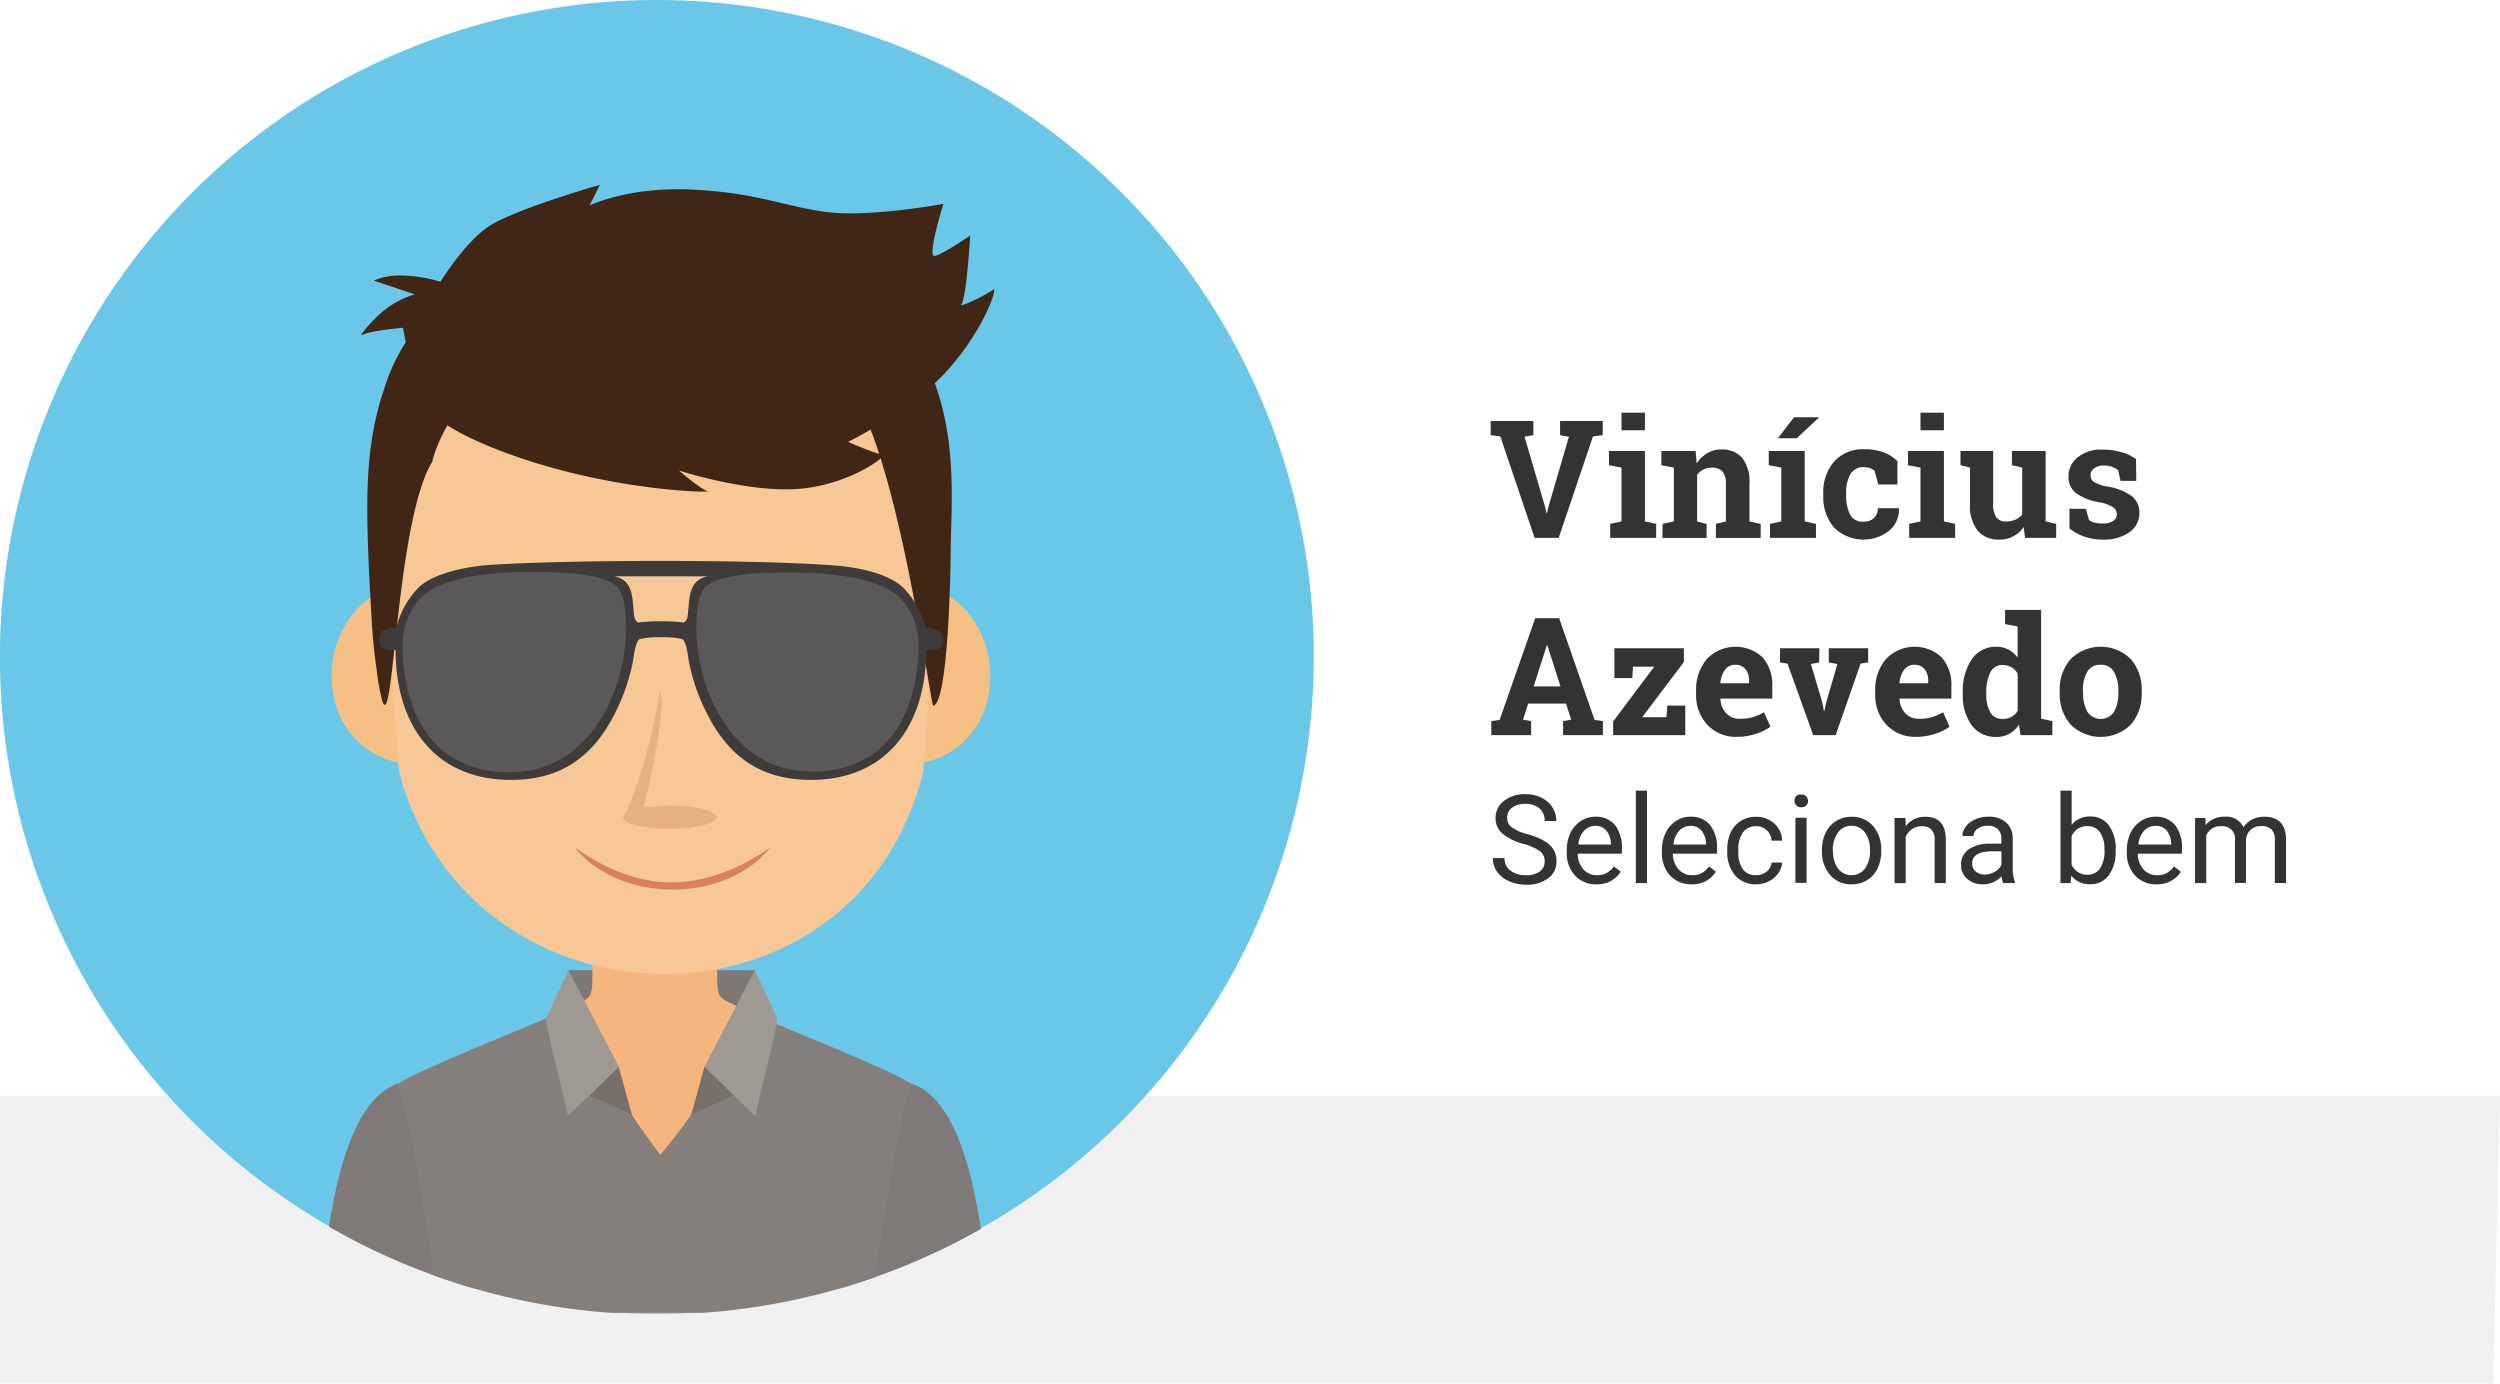
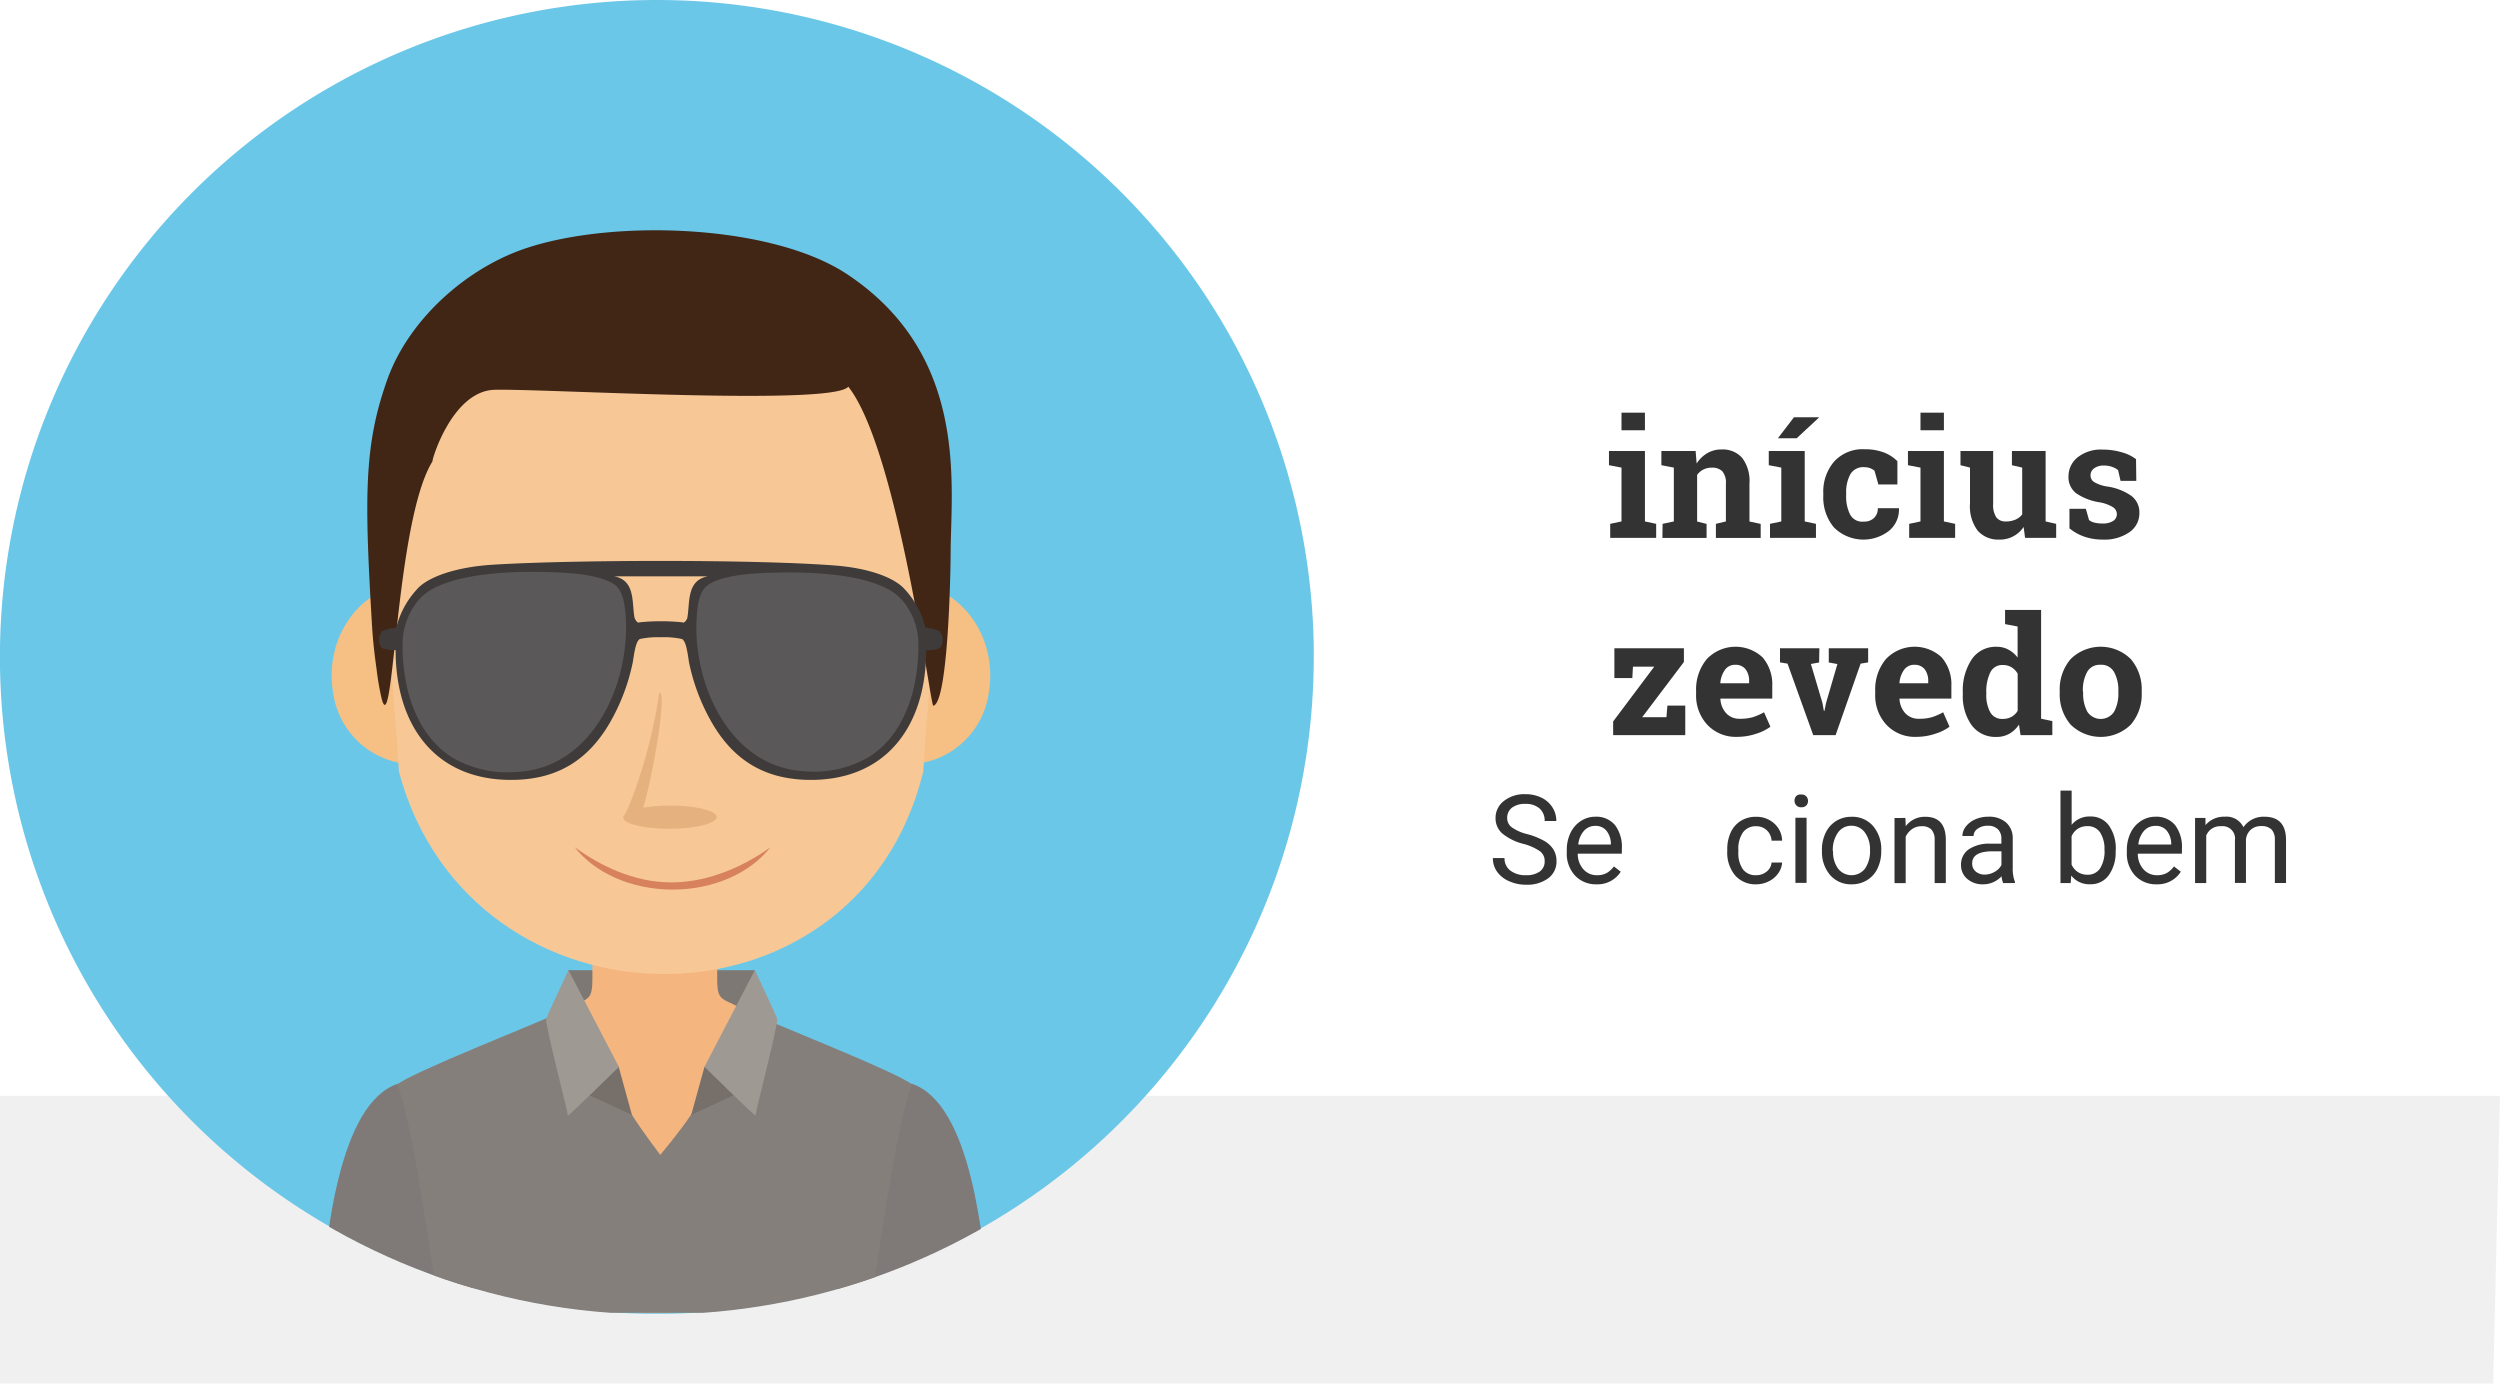
<svg xmlns="http://www.w3.org/2000/svg" viewBox="0 0 365 202">
  <defs>
    <style>.cls-1{fill:none;}.cls-2{fill:#f0f0f0;}.cls-3{clip-path:url(#clip-path);}.cls-4{fill:#6bc7e8;}.cls-5{clip-path:url(#clip-path-2);}.cls-6{fill:#7d7874;}.cls-7{fill:#7f7a78;}.cls-8{fill:#f4b57f;}.cls-9{fill:#847f7b;}.cls-10{fill:#f6bf83;}.cls-11{fill:#f7c896;}.cls-12{fill:#412616;}.cls-13{fill:#766f6a;}.cls-14{fill:#9e9992;}.cls-15{fill:#3e3b3a;}.cls-16{fill:#5b5859;}.cls-17{fill:#d7815d;}.cls-18{fill:#e5b17f;}.cls-19{fill:#333;}</style>
    <clipPath id="clip-path">
      <rect class="cls-1" width="191.81" height="191.81" />
    </clipPath>
    <clipPath id="clip-path-2">
      <path class="cls-1" d="M0,96a95.91,95.91,0,0,0,89.13,95.67h13.56a95.93,95.93,0,0,0,88.63-85.88V86.24A95.91,95.91,0,0,0,0,96" />
    </clipPath>
  </defs>
  <title>persona-name</title>
  <g id="Camada_2" data-name="Camada 2">
    <g id="Camada_1-2" data-name="Camada 1">
      <polygon class="cls-2" points="364 202 0 202 0 160 365 160 364 202" />
      <g class="cls-3">
        <path class="cls-4" d="M191.81,95.91A95.91,95.91,0,1,1,95.91,0a95.91,95.91,0,0,1,95.91,95.91" />
      </g>
      <g class="cls-5">
        <polygon class="cls-6" points="83.24 150.28 82.97 141.65 110.21 141.65 109.96 150 83.24 150.28" />
        <path class="cls-7" d="M78.4,168c-.87-.65-20.28-9.79-20.28-9.79-8.64,2.85-10.58,22.25-11.46,33.68H67.31Z" />
        <path class="cls-7" d="M112.8,168c.87-.65,20.28-9.79,20.28-9.79,8.64,2.85,10.58,22.25,11.46,33.68H123.89Z" />
        <path class="cls-8" d="M95.6,137H86.49v5.75c0,3.57-.59,2.83-3.93,4.69a28,28,0,0,1-4.2,3c4,13,7,29.8,14.89,41.55h4.7c7.91-11.76,10.84-28.52,14.89-41.55a28,28,0,0,1-4.2-3c-3.34-1.86-3.93-1.12-3.93-4.69V137Z" />
        <path class="cls-9" d="M96.41,168.63s-2.84-3.75-4.15-5.87c-4-6.42-9.58-15.22-9.71-15.29C77.7,149.68,60,156.62,58,158.34c1.61,3.52,4,18,6.16,33.59H127c2.11-15.58,4.55-30.07,6.16-33.59-2-1.72-19.69-8.66-24.55-10.87-.12.07-3.63,9.12-7.72,15.28-1.69,2.56-4.51,5.88-4.51,5.88" />
        <path class="cls-10" d="M120,96.41c-1.31,7.41,3.09,13.58,9.82,14.91a12.09,12.09,0,0,0,14.53-10.1c1.3-7.41-3.09-14.5-9.82-15.82S121.28,89,120,96.41" />
        <path class="cls-10" d="M73,96.41c1.3,7.41-3.09,13.58-9.82,14.91a12.09,12.09,0,0,1-14.53-10.1c-1.3-7.41,3.09-14.5,9.82-15.82S71.74,89,73,96.41" />
        <path class="cls-11" d="M130.08,52.28c-6.57-8.92-16.81-14.78-27.68-15.21l-.56,0v-.43l-5.36.21-5.36-.21V37l-.56,0c-10.87.43-21.12,6.29-27.68,15.21S55.45,72.46,56,83.23c.39,8.14,1.83,21.28,2.24,29.42,10.45,39.09,66.82,39.73,76.56,0,.4-8.14,1.84-21.28,2.24-29.42.52-10.77-.35-22-6.93-30.95" />
        <path class="cls-12" d="M63.2,67.27c-.52,1.13,2.47-10.17,9-10.36,6.86-.2,49.46,2.39,51.65-.46,7.22,9.14,12,46.67,12.41,46.59,2.19-.43,2.53-19.87,2.53-22,0-9.93,2.87-29.06-15.1-41C112.65,32.73,89.8,32,77.08,36.15,68.22,39,59.73,46.57,56.57,55.35,53.11,65,53.19,72.51,54.33,91.59c.13,2.07.37,4.14.66,6.19a40.19,40.19,0,0,0,.7,4.1c1.8,7.27,2-26,7.51-34.61" />
-         <path class="cls-12" d="M60.61,57.17c.29.84,1.38,5,15.68,9.8s28,5,27,4.73-4.15-3-4.15-3,10.26,3.34,17.75,2.65,12.91-5,12-5-5.07-1.84-5.07-1.84,9.34-4.5,14.76-10.72S145.7,41.72,145,42.3s-5.3,2.88-4.61,2.07,1.27-10,1.27-10-4,2.77-5.19,3,1.27-7.61,1.27-7.61-11.07,2.07-17.41,1.15-9.92-2.77-19.25-3.23-15,2.31-15,2.31l1.5-3S74.51,30.71,71,33.3s-6.69,7.84-6.69,7.84a20.79,20.79,0,0,0-5.94-.92,9.47,9.47,0,0,0-3.81.75l6,2a13.53,13.53,0,0,0-4.73,2.54c-2,1.79-3.69,3.86-2.82,3.34s5.82-1,5.82-1Z" />
        <path class="cls-13" d="M87.1,155.33c.49,0,3.23.44,3.23.44l1.93,7-6.9-3.19Z" />
        <path class="cls-14" d="M83,141.65l7.36,14.12s-7.58,7.44-7.47,7.11-3.4-13.49-3.14-14.18S83,141.65,83,141.65" />
        <path class="cls-13" d="M106.09,155.33c-.49,0-3.24.44-3.24.44l-1.93,7,6.9-3.19Z" />
        <path class="cls-14" d="M110.21,141.64l-7.36,14.12s7.58,7.44,7.47,7.11,3.4-13.49,3.14-14.18-3.25-7.05-3.25-7.05" />
        <path class="cls-15" d="M89.56,85.63h0c1.11.87,1.44,2.74,1.54,5.05.4,9.53-4.92,21.19-15.59,21.76-8,.43-13.48-3.36-15.68-11.53a27.15,27.15,0,0,1-.77-7.34,9.76,9.76,0,0,1,2.24-5.73C65,83.3,77.62,83.56,82.83,83.89c1.84.12,5.25.57,6.74,1.73m13.84,0h0c1.49-1.17,4.9-1.61,6.74-1.73,5.2-.34,17.8-.6,21.51,3.95a9.77,9.77,0,0,1,2.24,5.73,27.15,27.15,0,0,1-.77,7.34c-2.2,8.17-7.63,12-15.68,11.53-10.66-.57-16-12.23-15.59-21.76.1-2.31.43-4.19,1.54-5.05M93.35,90.86h0c-.28.22-.68-.5-.72-.72-.39-2.24.13-5.46-3-6h13.73c-3.14.58-2.62,3.8-3,6,0,.22-.44.93-.72.72a31.07,31.07,0,0,0-6.27,0M60.91,86a12.8,12.8,0,0,0-3.06,5.67,4.74,4.74,0,0,0-2.09.52,2.1,2.1,0,0,0-.06,2.41,5.22,5.22,0,0,0,2.06.32c0,11.3,6.08,19.35,17.7,18.93,5.73-.21,10.25-2.65,13.52-8.23a29.47,29.47,0,0,0,3.42-9c.29-2,.53-3,1-3.32a12.29,12.29,0,0,1,3.09-.26,12.29,12.29,0,0,1,3.09.26c.48.29.72,1.3,1,3.32a29.48,29.48,0,0,0,3.42,9c3.26,5.58,7.78,8,13.52,8.23,11.62.42,17.71-7.63,17.7-18.93a5.22,5.22,0,0,0,2.06-.32,2.11,2.11,0,0,0-.06-2.41,4.73,4.73,0,0,0-2.09-.52A12.81,12.81,0,0,0,132.06,86c-1.59-1.76-5.4-3.06-10.08-3.43-11.59-.91-38.46-.85-50.08-.12-5.08.32-9.3,1.67-11,3.55" />
        <path class="cls-16" d="M61.07,87.66a10,10,0,0,0-2.28,5.83,27.59,27.59,0,0,0,.78,7.47c1.21,4.51,3.4,7.71,6.45,9.63a16,16,0,0,0,9.5,2.11c10.85-.58,16.27-12.44,15.86-22.14-.1-2.35-.44-4.26-1.57-5.14-1.52-1.19-5-1.64-6.86-1.76-4.3-.28-13.55-.51-18.91,1.89a8,8,0,0,0-3,2.13" />
        <path class="cls-16" d="M101.69,90.6c-.4,9.63,5,21.42,15.76,22a15.83,15.83,0,0,0,9.46-2.11c3-1.9,5.18-5.07,6.38-9.55a27.39,27.39,0,0,0,.78-7.42,9.87,9.87,0,0,0-2.26-5.79,7.94,7.94,0,0,0-2.95-2.1c-5.32-2.39-14.53-2.16-18.8-1.89-1.86.12-5.3.57-6.81,1.75-1.12.88-1.46,2.77-1.56,5.11" />
        <path class="cls-17" d="M112.48,123.7c-2.89,3.7-8.21,6.18-14.28,6.18S86.8,127.4,83.91,123.7c3.53,2.55,8.46,5.13,14.12,5.13s10.92-2.58,14.45-5.13" />
        <path class="cls-18" d="M91,119.4s0,0,0-.1a.62.62,0,0,1,.26-.46c1.29-2.49,3.84-9.76,5-17.75,1.28.08-1.27,13.6-2.36,16.83a23.38,23.38,0,0,1,3.92-.31c3.76,0,6.82.75,6.82,1.68S101.55,121,97.78,121s-6.6-.7-6.8-1.59" />
      </g>
-       <path class="cls-19" d="M223.88,63.53l-1.3.23,3,10.23.21.94h.07l.2-.91,3-10.25-1.29-.23V61.47h6.23v2.06l-1.43.19-5,14.81h-3.52l-5-14.81-1.41-.19V61.47h6.23Z" />
      <path class="cls-19" d="M235.09,76.48l1.65-.35V68.27l-1.83-.35V65.85h5.25V76.13l1.64.35v2.05h-6.71Zm5.07-13.66h-3.42V60.25h3.42Z" />
      <path class="cls-19" d="M242.74,76.48l1.64-.35V68.27l-1.82-.35V65.85h5l.15,1.82a4.64,4.64,0,0,1,1.56-1.51,4,4,0,0,1,2.07-.54,3.81,3.81,0,0,1,3,1.21,5.57,5.57,0,0,1,1.08,3.79v5.52l1.64.35v2.05h-6.54V76.48l1.46-.35V70.62a2.56,2.56,0,0,0-.52-1.81,2.08,2.08,0,0,0-1.56-.53,2.64,2.64,0,0,0-1.22.28,2.51,2.51,0,0,0-.9.78v6.8l1.38.35v2.05h-6.45Z" />
      <path class="cls-19" d="M258.24,67.92V65.85h5.25V76.13l1.64.35v2.05h-6.71V76.48l1.65-.35V68.27Zm3.68-7h3.62l0,.07-3.23,3h-2.74Z" />
      <path class="cls-19" d="M272.15,76.15a2,2,0,0,0,1.46-.53,1.89,1.89,0,0,0,.55-1.42h3.09l0,.07a4,4,0,0,1-1.44,3.22,6.1,6.1,0,0,1-8.07-.5,6.83,6.83,0,0,1-1.54-4.61V72a6.75,6.75,0,0,1,1.58-4.61,5.65,5.65,0,0,1,4.49-1.8,7.8,7.8,0,0,1,2.75.46,5.44,5.44,0,0,1,2,1.29l0,3.39h-2.78l-.56-2a2.16,2.16,0,0,0-.63-.37,2.34,2.34,0,0,0-.86-.15,2.16,2.16,0,0,0-2.05,1.05,5.47,5.47,0,0,0-.6,2.72v.35a5.84,5.84,0,0,0,.55,2.74A2,2,0,0,0,272.15,76.15Z" />
      <path class="cls-19" d="M278.74,76.48l1.65-.35V68.27l-1.83-.35V65.85h5.25V76.13l1.64.35v2.05h-6.71Zm5.07-13.66h-3.42V60.25h3.42Z" />
      <path class="cls-19" d="M295.45,76.93a4.12,4.12,0,0,1-3.55,1.85,4,4,0,0,1-3.14-1.28,5.9,5.9,0,0,1-1.14-4V68.27l-1.39-.35V65.85H291v7.68a3.31,3.31,0,0,0,.46,2,1.63,1.63,0,0,0,1.38.6,3.42,3.42,0,0,0,1.4-.26,2.44,2.44,0,0,0,1-.76V68.27l-1.5-.35V65.85h4.92V76.13l1.54.35v2.05h-4.54Z" />
      <path class="cls-19" d="M311.9,70.21h-2.3l-.36-1.58a3,3,0,0,0-.88-.47,3.53,3.53,0,0,0-1.18-.19,2.29,2.29,0,0,0-1.43.4,1.23,1.23,0,0,0-.53,1,1.15,1.15,0,0,0,.5,1,5.39,5.39,0,0,0,2,.67,8.2,8.2,0,0,1,3.49,1.38,3,3,0,0,1,1.14,2.5,3.33,3.33,0,0,1-1.47,2.79A6.37,6.37,0,0,1,307,78.78a8.11,8.11,0,0,1-2.69-.43,6.87,6.87,0,0,1-2.17-1.22l0-2.85h2.39l.47,1.65a2,2,0,0,0,.83.38,4.83,4.83,0,0,0,1.1.12,2.8,2.8,0,0,0,1.59-.37,1.18,1.18,0,0,0,.54-1,1.19,1.19,0,0,0-.55-1,5.62,5.62,0,0,0-2-.73A8.13,8.13,0,0,1,303.1,72,2.94,2.94,0,0,1,302,69.54a3.54,3.54,0,0,1,1.31-2.75A5.48,5.48,0,0,1,307,65.64a9.61,9.61,0,0,1,2.79.4,5.91,5.91,0,0,1,2.07,1Z" />
-       <path class="cls-19" d="M217.73,105.28l1.22-.18,5.19-14.84h3.5l5.16,14.84,1.22.18v2.05h-5.81v-2.05l1.18-.21-.75-2.34h-5.53l-.75,2.34,1.18.21v2.05h-5.81Zm6.19-5.07h3.91l-1.92-6h-.07Z" />
      <path class="cls-19" d="M239.76,104.71h3.54l.14-1.69h2.61v4.31H235.52v-2l6-8h-3.11L238.32,99H235.7V94.65h10.15v2Z" />
      <path class="cls-19" d="M253.65,107.58a5.71,5.71,0,0,1-4.38-1.76,6.29,6.29,0,0,1-1.64-4.46v-.47a6.94,6.94,0,0,1,1.55-4.65,5.79,5.79,0,0,1,8.15-.27,6,6,0,0,1,1.42,4.18V102h-7.57l0,.07a3.31,3.31,0,0,0,.84,2.06,2.61,2.61,0,0,0,2,.81,6.58,6.58,0,0,0,1.89-.23,8.67,8.67,0,0,0,1.64-.72l.93,2.11a6.74,6.74,0,0,1-2,1A8.66,8.66,0,0,1,253.65,107.58Zm-.3-10.52a1.78,1.78,0,0,0-1.5.73,3.78,3.78,0,0,0-.68,1.91l0,.06h4.2v-.3a2.74,2.74,0,0,0-.51-1.74A1.84,1.84,0,0,0,253.34,97.06Z" />
      <path class="cls-19" d="M265.59,96.72l-1.2.22,1.68,5.67.22,1.2h.07l.25-1.2,1.65-5.66L267,96.72V94.65h5.75v2.06l-1.1.18L268,107.33h-3.27l-3.75-10.44-1.1-.18V94.65h5.75Z" />
      <path class="cls-19" d="M279.8,107.58a5.71,5.71,0,0,1-4.38-1.76,6.29,6.29,0,0,1-1.64-4.46v-.47a6.94,6.94,0,0,1,1.55-4.65,5.79,5.79,0,0,1,8.15-.27,6,6,0,0,1,1.42,4.18V102h-7.57l0,.07a3.31,3.31,0,0,0,.84,2.06,2.61,2.61,0,0,0,2,.81,6.58,6.58,0,0,0,1.89-.23,8.67,8.67,0,0,0,1.64-.72l.93,2.11a6.74,6.74,0,0,1-2,1A8.66,8.66,0,0,1,279.8,107.58Zm-.3-10.52a1.78,1.78,0,0,0-1.5.73,3.78,3.78,0,0,0-.68,1.91l0,.06h4.2v-.3a2.74,2.74,0,0,0-.51-1.74A1.84,1.84,0,0,0,279.5,97.06Z" />
      <path class="cls-19" d="M294.77,105.79a4.2,4.2,0,0,1-1.41,1.34,3.73,3.73,0,0,1-1.86.46,4.3,4.3,0,0,1-3.64-1.71,7.31,7.31,0,0,1-1.29-4.52v-.25a8.21,8.21,0,0,1,1.3-4.84,4.22,4.22,0,0,1,3.66-1.84,3.51,3.51,0,0,1,1.71.42A4.18,4.18,0,0,1,294.57,96V91.47l-1.83-.35V89.05H298v15.88l1.64.35v2.05H295ZM290,101.34a5.21,5.21,0,0,0,.56,2.62,1.94,1.94,0,0,0,1.82,1,2.65,2.65,0,0,0,1.3-.3,2.43,2.43,0,0,0,.9-.88V98.36a2.61,2.61,0,0,0-.9-.94,2.41,2.41,0,0,0-1.28-.33,1.92,1.92,0,0,0-1.83,1.11,6.35,6.35,0,0,0-.57,2.91Z" />
      <path class="cls-19" d="M300.72,100.88a6.79,6.79,0,0,1,1.59-4.65,6.25,6.25,0,0,1,8.79,0,6.78,6.78,0,0,1,1.59,4.65v.25a6.78,6.78,0,0,1-1.59,4.66,6.27,6.27,0,0,1-8.79,0,6.78,6.78,0,0,1-1.59-4.66Zm3.42.25a5.52,5.52,0,0,0,.61,2.78,2.34,2.34,0,0,0,3.91,0,5.48,5.48,0,0,0,.62-2.78v-.25a5.42,5.42,0,0,0-.62-2.75,2.1,2.1,0,0,0-2-1.07,2.08,2.08,0,0,0-1.95,1.07,5.51,5.51,0,0,0-.61,2.75Z" />
      <path class="cls-19" d="M222.51,123.23a7.93,7.93,0,0,1-3.16-1.53,2.93,2.93,0,0,1-1-2.25,3.1,3.1,0,0,1,1.21-2.5,4.8,4.8,0,0,1,3.14-1,5.24,5.24,0,0,1,2.35.51,3.87,3.87,0,0,1,1.6,1.41,3.6,3.6,0,0,1,.57,2h-1.7a2.34,2.34,0,0,0-.74-1.83,3,3,0,0,0-2.08-.67,3.07,3.07,0,0,0-1.95.55,1.84,1.84,0,0,0-.7,1.53,1.65,1.65,0,0,0,.66,1.33,6.51,6.51,0,0,0,2.26,1,10.48,10.48,0,0,1,2.5,1,3.79,3.79,0,0,1,1.34,1.26,3.22,3.22,0,0,1,.44,1.7,3,3,0,0,1-1.21,2.49,5.17,5.17,0,0,1-3.24.94,6,6,0,0,1-2.46-.51,4.14,4.14,0,0,1-1.76-1.38,3.38,3.38,0,0,1-.62-2h1.7a2.2,2.2,0,0,0,.86,1.83,3.61,3.61,0,0,0,2.29.67,3.32,3.32,0,0,0,2-.54,1.77,1.77,0,0,0,.71-1.49,1.74,1.74,0,0,0-.66-1.45A7.6,7.6,0,0,0,222.51,123.23Z" />
      <path class="cls-19" d="M233.11,129.11a4.16,4.16,0,0,1-3.15-1.27,4.71,4.71,0,0,1-1.21-3.4v-.3a5.69,5.69,0,0,1,.54-2.53,4.21,4.21,0,0,1,1.51-1.74,3.8,3.8,0,0,1,2.11-.63,3.56,3.56,0,0,1,2.88,1.22,5.29,5.29,0,0,1,1,3.5v.68h-6.44a3.38,3.38,0,0,0,.82,2.27,2.58,2.58,0,0,0,2,.87,2.83,2.83,0,0,0,1.46-.35,3.67,3.67,0,0,0,1-.93l1,.77A4,4,0,0,1,233.11,129.11Zm-.2-8.53a2.17,2.17,0,0,0-1.65.72,3.48,3.48,0,0,0-.83,2h4.76v-.12a3.1,3.1,0,0,0-.67-1.92A2,2,0,0,0,232.9,120.58Z" />
-       <path class="cls-19" d="M240.46,128.93h-1.63v-13.5h1.63Z" />
-       <path class="cls-19" d="M247,129.11a4.16,4.16,0,0,1-3.15-1.27,4.71,4.71,0,0,1-1.21-3.4v-.3a5.72,5.72,0,0,1,.54-2.53,4.22,4.22,0,0,1,1.51-1.74,3.8,3.8,0,0,1,2.11-.63,3.56,3.56,0,0,1,2.88,1.22,5.29,5.29,0,0,1,1,3.5v.68h-6.44a3.38,3.38,0,0,0,.82,2.27,2.58,2.58,0,0,0,2,.87,2.83,2.83,0,0,0,1.46-.35,3.67,3.67,0,0,0,1-.93l1,.77A4,4,0,0,1,247,129.11Zm-.2-8.53a2.17,2.17,0,0,0-1.65.72,3.48,3.48,0,0,0-.83,2h4.76v-.12a3.1,3.1,0,0,0-.67-1.92A2,2,0,0,0,246.81,120.58Z" />
      <path class="cls-19" d="M256.41,127.78a2.34,2.34,0,0,0,1.52-.53,1.86,1.86,0,0,0,.72-1.32h1.54a3,3,0,0,1-.56,1.56,3.71,3.71,0,0,1-1.38,1.18,4,4,0,0,1-1.83.44,3.92,3.92,0,0,1-3.09-1.3,5.17,5.17,0,0,1-1.15-3.55V124a5.73,5.73,0,0,1,.51-2.47,3.88,3.88,0,0,1,1.46-1.68,4.16,4.16,0,0,1,2.25-.6,3.82,3.82,0,0,1,2.66,1,3.43,3.43,0,0,1,1.13,2.49h-1.54a2.24,2.24,0,0,0-.7-1.52,2.18,2.18,0,0,0-1.55-.59,2.28,2.28,0,0,0-1.92.89,4.19,4.19,0,0,0-.68,2.58v.31a4.11,4.11,0,0,0,.68,2.53A2.29,2.29,0,0,0,256.41,127.78Z" />
      <path class="cls-19" d="M262,116.9a1,1,0,0,1,.24-.67A.91.91,0,0,1,263,116a.92.92,0,0,1,.72.27,1,1,0,0,1,.25.67.93.93,0,0,1-.25.66.94.94,0,0,1-.72.26.92.92,0,0,1-.72-.26A.94.94,0,0,1,262,116.9Zm1.76,12h-1.63v-9.51h1.63Z" />
      <path class="cls-19" d="M266,124.09a5.6,5.6,0,0,1,.55-2.51,4.08,4.08,0,0,1,1.53-1.72,4.16,4.16,0,0,1,2.24-.61,4,4,0,0,1,3.14,1.34,5.18,5.18,0,0,1,1.2,3.58v.11a5.68,5.68,0,0,1-.53,2.49,4,4,0,0,1-1.52,1.72,4.21,4.21,0,0,1-2.27.62,4,4,0,0,1-3.13-1.34,5.14,5.14,0,0,1-1.2-3.56Zm1.63.19a4.07,4.07,0,0,0,.73,2.54,2.49,2.49,0,0,0,3.93,0,4.45,4.45,0,0,0,.73-2.72,4.06,4.06,0,0,0-.74-2.54,2.36,2.36,0,0,0-2-1,2.33,2.33,0,0,0-1.94,1A4.42,4.42,0,0,0,267.59,124.28Z" />
      <path class="cls-19" d="M278.19,119.42l.05,1.2a3.47,3.47,0,0,1,2.85-1.37q3,0,3,3.4v6.28h-1.63v-6.29a2.18,2.18,0,0,0-.47-1.52,1.88,1.88,0,0,0-1.44-.49,2.35,2.35,0,0,0-1.39.42,2.86,2.86,0,0,0-.93,1.11v6.78h-1.63v-9.51Z" />
      <path class="cls-19" d="M292.46,128.93a3.42,3.42,0,0,1-.23-1,3.63,3.63,0,0,1-2.71,1.18,3.35,3.35,0,0,1-2.31-.8,2.57,2.57,0,0,1-.9-2,2.69,2.69,0,0,1,1.13-2.31,5.32,5.32,0,0,1,3.18-.82h1.58v-.75a1.83,1.83,0,0,0-.51-1.36,2,2,0,0,0-1.5-.51,2.37,2.37,0,0,0-1.46.44,1.29,1.29,0,0,0-.59,1.06h-1.63a2.24,2.24,0,0,1,.5-1.38,3.45,3.45,0,0,1,1.37-1.05,4.61,4.61,0,0,1,1.9-.39,3.76,3.76,0,0,1,2.58.82,3,3,0,0,1,1,2.26v4.38a5.35,5.35,0,0,0,.33,2.08v.14Zm-2.7-1.24a2.86,2.86,0,0,0,1.45-.4,2.39,2.39,0,0,0,1-1v-2h-1.27q-3,0-3,1.75a1.48,1.48,0,0,0,.51,1.2A2,2,0,0,0,289.76,127.69Z" />
      <path class="cls-19" d="M308.88,124.28a5.65,5.65,0,0,1-1,3.5,3.2,3.2,0,0,1-2.69,1.32,3.32,3.32,0,0,1-2.79-1.27l-.08,1.1h-1.49v-13.5h1.63v5a3.3,3.3,0,0,1,2.72-1.22,3.22,3.22,0,0,1,2.72,1.31,5.83,5.83,0,0,1,1,3.59Zm-1.63-.18a4.39,4.39,0,0,0-.64-2.57,2.12,2.12,0,0,0-1.85-.91,2.39,2.39,0,0,0-2.31,1.49v4.11a2.45,2.45,0,0,0,2.33,1.49,2.11,2.11,0,0,0,1.82-.91A4.67,4.67,0,0,0,307.26,124.1Z" />
      <path class="cls-19" d="M314.88,129.11a4.16,4.16,0,0,1-3.15-1.27,4.71,4.71,0,0,1-1.21-3.4v-.3a5.72,5.72,0,0,1,.54-2.53,4.22,4.22,0,0,1,1.51-1.74,3.8,3.8,0,0,1,2.11-.63,3.56,3.56,0,0,1,2.88,1.22,5.29,5.29,0,0,1,1,3.5v.68h-6.44a3.38,3.38,0,0,0,.82,2.27,2.58,2.58,0,0,0,2,.87,2.83,2.83,0,0,0,1.46-.35,3.67,3.67,0,0,0,1-.93l1,.77A4,4,0,0,1,314.88,129.11Zm-.2-8.53a2.17,2.17,0,0,0-1.65.72,3.48,3.48,0,0,0-.83,2H317v-.12a3.1,3.1,0,0,0-.67-1.92A2,2,0,0,0,314.68,120.58Z" />
      <path class="cls-19" d="M322,119.42l0,1.05a3.51,3.51,0,0,1,2.82-1.23,2.72,2.72,0,0,1,2.72,1.53,3.6,3.6,0,0,1,1.24-1.11,3.64,3.64,0,0,1,1.8-.42q3.13,0,3.18,3.31v6.37h-1.63v-6.28a2.18,2.18,0,0,0-.47-1.52,2.05,2.05,0,0,0-1.56-.51,2.16,2.16,0,0,0-1.5.54,2.19,2.19,0,0,0-.69,1.45v6.31H326.3V122.7a1.81,1.81,0,0,0-2-2.07,2.18,2.18,0,0,0-2.19,1.36v6.94h-1.63v-9.51Z" />
    </g>
  </g>
</svg>